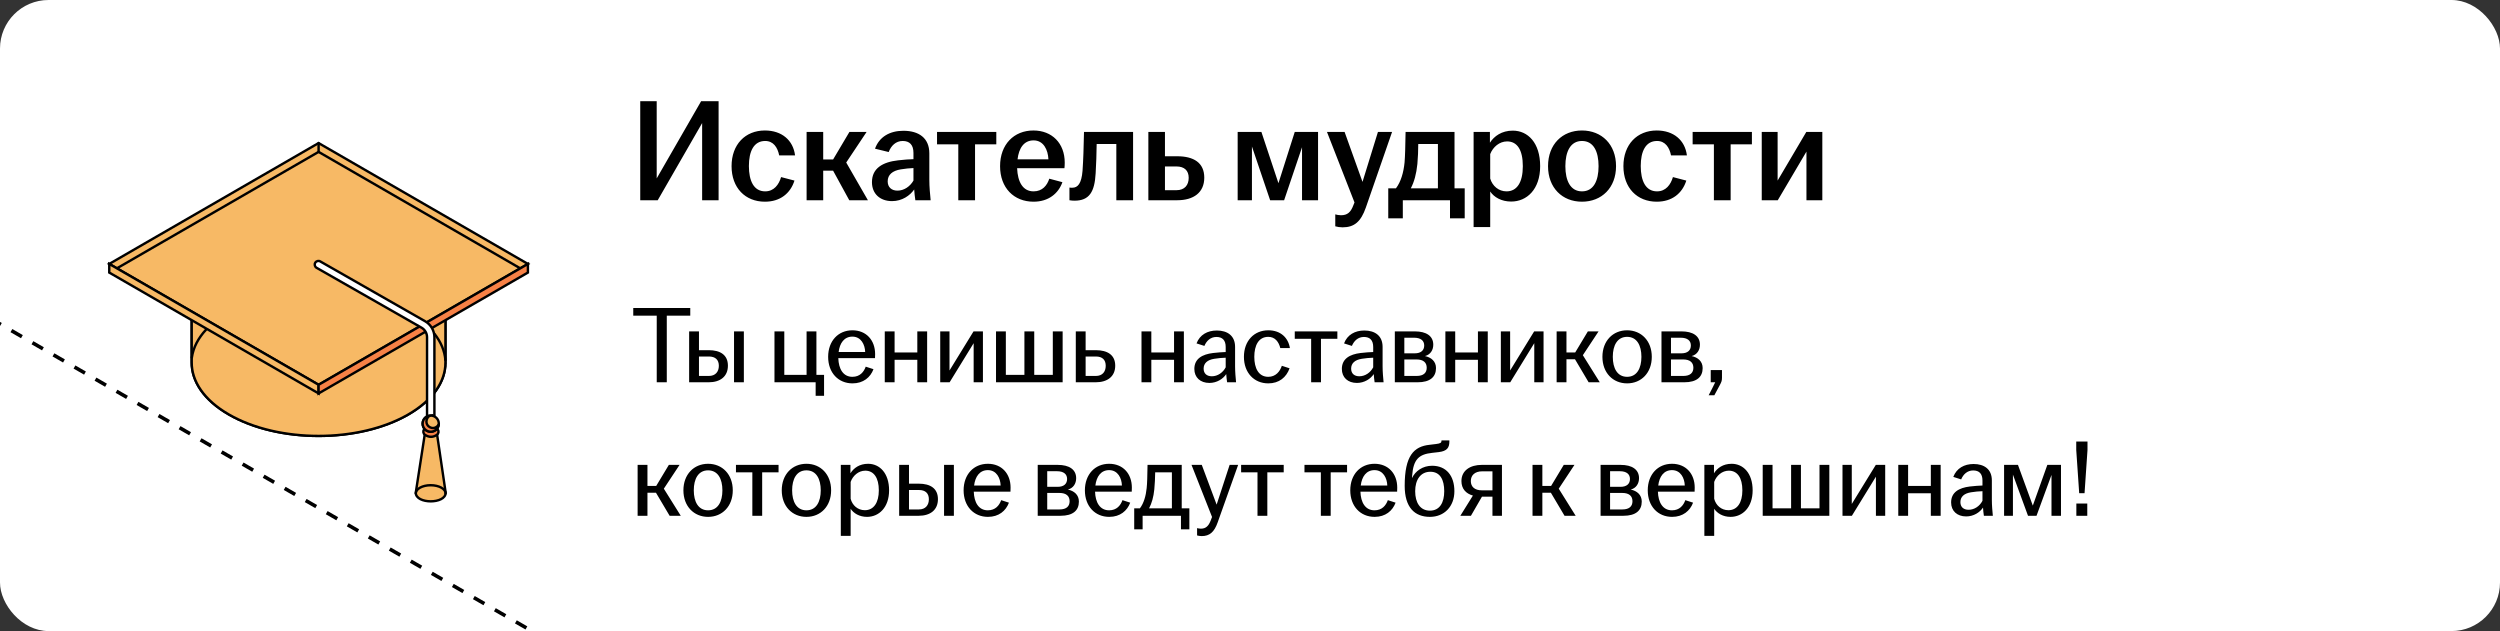
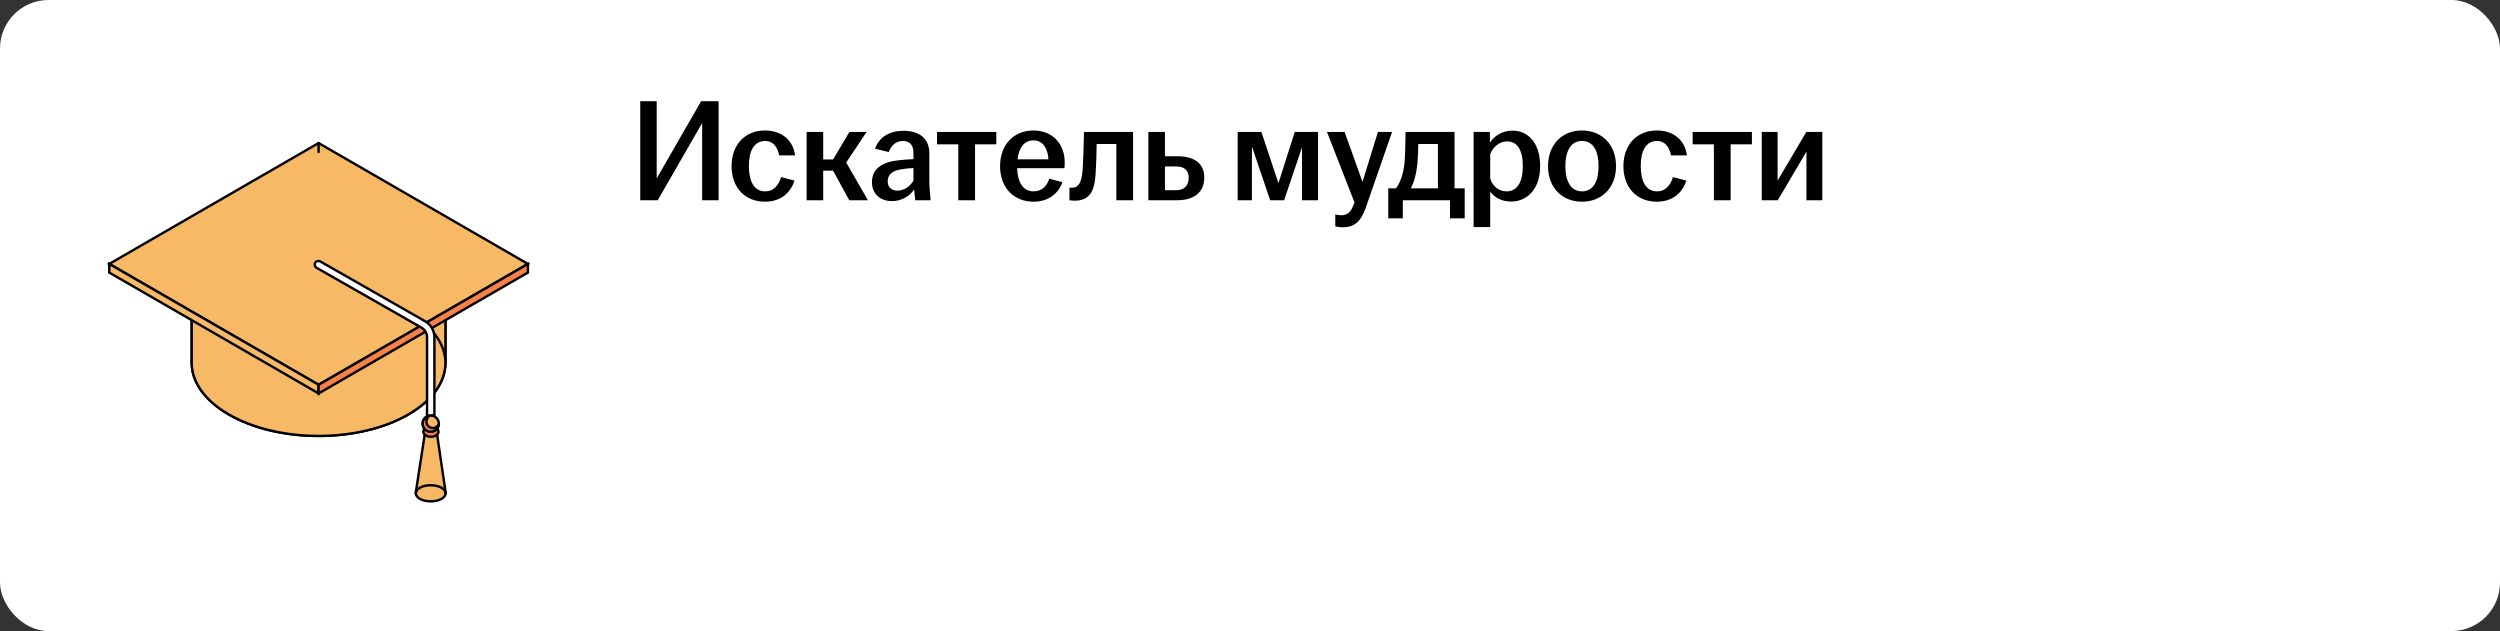
<svg xmlns="http://www.w3.org/2000/svg" width="412" height="104" viewBox="0 0 412 104" fill="none">
  <rect x="0" y="0" width="412" height="104" fill="#333333" stroke="none" />
  <g clip-path="url(#clip0_6485_13375)">
    <rect width="412" height="104" rx="8" fill="white" />
-     <path d="M-63.938 16.484L167.001 149.817" stroke="black" stroke-width="0.6" stroke-linejoin="round" stroke-dasharray="2 2" />
    <path d="M73.409 59.76V43.607H73.405C73.454 40.481 71.416 37.347 67.285 34.962C59.12 30.247 45.881 30.247 37.715 34.962C33.584 37.347 31.547 40.481 31.596 43.607H31.594V59.698C31.562 62.811 33.6 65.93 37.715 68.306C45.881 73.021 59.12 73.021 67.285 68.306C71.359 65.954 73.4 62.874 73.408 59.791H73.409V59.781C73.409 59.774 73.409 59.767 73.409 59.76Z" fill="#F7B965" stroke="black" stroke-width="0.4" stroke-miterlimit="10" />
    <path d="M73.409 59.76V43.607H73.405C73.454 40.481 71.416 37.347 67.285 34.962C59.12 30.247 45.881 30.247 37.715 34.962C33.584 37.347 31.547 40.481 31.596 43.607H31.594V59.698C31.562 62.811 33.6 65.93 37.715 68.306C45.881 73.021 59.12 73.021 67.285 68.306C71.359 65.954 73.4 62.874 73.408 59.791H73.409V59.781C73.409 59.774 73.409 59.767 73.409 59.76Z" fill="#F7B965" stroke="black" stroke-width="0.4" stroke-miterlimit="10" />
    <path d="M52.501 23.578L18.004 43.495L52.502 63.413L87 43.496L52.501 23.578Z" fill="#F7B965" stroke="black" stroke-width="0.4" stroke-miterlimit="10" />
    <path d="M18.004 43.496V44.919L52.502 64.836V63.414L18.004 43.496Z" fill="#F7B965" stroke="black" stroke-width="0.4" stroke-miterlimit="10" />
    <path d="M87 43.496L86.999 44.918L52.502 64.836V63.413L87 43.496Z" fill="#F78146" stroke="black" stroke-width="0.4" stroke-miterlimit="10" />
    <path d="M71.965 71.148C71.565 71.446 70.531 71.469 70.069 71.148L68.518 81.198C68.518 83.095 73.446 83.095 73.446 81.198L71.965 71.148Z" fill="#F7B965" stroke="black" stroke-width="0.4" stroke-miterlimit="10" />
    <path d="M71.03 71.989C70.695 71.989 70.355 71.876 70.027 71.649C69.751 71.458 69.683 71.079 69.874 70.805C70.064 70.529 70.442 70.46 70.717 70.651C70.978 70.832 71.123 70.794 71.299 70.664C71.567 70.463 71.948 70.519 72.148 70.787C72.348 71.056 72.293 71.436 72.024 71.636C71.709 71.872 71.371 71.989 71.03 71.989Z" fill="#F78146" stroke="black" stroke-width="0.4" stroke-miterlimit="10" />
    <path d="M70.983 70.424C70.648 70.424 70.376 70.152 70.376 69.817V55.574C70.376 54.924 70.026 54.32 69.461 53.997L52.173 44.134C51.882 43.968 51.781 43.598 51.947 43.306C52.113 43.016 52.483 42.913 52.774 43.08L70.062 52.943C71.004 53.481 71.59 54.489 71.59 55.573V69.816C71.59 70.152 71.318 70.424 70.983 70.424Z" fill="white" stroke="black" stroke-width="0.4" stroke-miterlimit="10" />
    <path d="M69.652 69.816C69.652 69.081 70.249 68.484 70.984 68.484C71.719 68.484 72.316 69.081 72.316 69.816C72.316 70.552 71.719 71.148 70.984 71.148C70.249 71.148 69.652 70.552 69.652 69.816Z" fill="#F7B965" stroke="black" stroke-width="0.4" stroke-miterlimit="10" />
    <path d="M72.308 69.892C72.234 70.212 71.578 70.82 70.826 70.398C70.021 69.948 70.176 68.92 70.8 68.504C70.152 68.594 69.652 69.144 69.652 69.817C69.652 70.552 70.249 71.149 70.984 71.149C71.694 71.149 72.268 70.592 72.308 69.892Z" fill="#F78146" stroke="black" stroke-width="0.4" stroke-miterlimit="10" />
-     <path d="M85.622 44.154L52.501 25.031L19.336 44.179" stroke="black" stroke-width="0.4" stroke-miterlimit="10" stroke-linecap="round" />
    <path d="M52.504 25.035V23.586" stroke="black" stroke-width="0.4" stroke-miterlimit="10" stroke-linecap="round" />
    <path d="M68.525 81.304C68.525 80.564 69.623 79.965 70.978 79.965C72.332 79.965 73.43 80.564 73.43 81.304" stroke="black" stroke-width="0.4" stroke-miterlimit="10" stroke-linecap="round" />
    <path d="M71.619 55.035C72.656 56.362 73.28 57.817 73.401 59.346" stroke="black" stroke-width="0.4" stroke-miterlimit="10" stroke-linecap="round" />
-     <path d="M31.617 58.928C31.848 57.276 32.669 55.718 33.959 54.324" stroke="black" stroke-width="0.4" stroke-miterlimit="10" stroke-linecap="round" />
    <path d="M105.512 33V16.68H108.224V29.4L115.544 16.68H118.424V33H115.712V20.28L108.392 33H105.512ZM126.058 33.24C122.818 33.24 120.562 30.96 120.562 27.384C120.562 23.808 122.818 21.504 126.058 21.504C128.842 21.504 130.714 23.112 131.026 25.608H128.41C128.146 24.288 127.45 23.232 126.105 23.232C124.21 23.232 123.418 24.96 123.418 27.36C123.418 29.784 124.21 31.536 126.105 31.536C127.546 31.536 128.362 30.432 128.722 29.184L130.93 29.76C130.258 31.872 128.578 33.24 126.058 33.24ZM132.928 33V21.744H135.664V26.28H137.296L139.984 21.744H142.816L139.456 26.784L143.032 33H139.96L137.296 28.128H135.664V33H132.928ZM147.01 33.144C145.018 33.144 143.698 31.92 143.698 30.024C143.698 27.72 145.474 26.712 147.994 26.424C148.93 26.304 149.842 26.256 150.538 26.232V25.2C150.538 23.88 149.914 23.232 148.762 23.232C147.634 23.232 146.842 24.024 146.458 25.056L144.202 24.504C144.898 22.56 146.626 21.552 148.882 21.552C151.402 21.552 153.154 22.728 153.154 25.272V29.616C153.154 30.816 153.274 32.016 153.37 33H150.85C150.778 32.472 150.682 31.776 150.658 31.224C149.962 32.232 148.666 33.144 147.01 33.144ZM146.29 29.88C146.29 30.864 146.938 31.416 147.898 31.416C149.002 31.416 149.986 30.72 150.538 29.76V27.696C149.866 27.72 149.194 27.792 148.45 27.912C147.082 28.128 146.29 28.8 146.29 29.88ZM157.927 33V23.784H154.423V21.744H164.191V23.784H160.687V33H157.927ZM170.332 33.24C167.092 33.24 164.812 30.96 164.812 27.384C164.812 23.808 167.092 21.504 170.308 21.504C173.356 21.504 175.468 23.592 175.468 26.808C175.468 27.192 175.444 27.48 175.42 27.72H167.62C167.715 29.976 168.556 31.536 170.332 31.536C171.796 31.536 172.564 30.552 172.924 29.448L175.084 30.024C174.436 31.872 172.804 33.24 170.332 33.24ZM167.692 26.256H172.78C172.708 24.696 171.988 23.136 170.332 23.136C168.748 23.136 167.908 24.408 167.692 26.256ZM177.083 33.072C176.795 33.072 176.531 33.048 176.243 33V30.912C176.387 30.936 176.531 30.936 176.723 30.936C177.611 30.936 178.235 30.264 178.403 28.128C178.523 26.448 178.595 24.264 178.643 21.744H186.731V33H183.971V23.736H180.731C180.707 25.296 180.659 27.072 180.563 28.56C180.395 31.608 179.531 33.072 177.083 33.072ZM189.249 33V21.744H191.985V25.752H194.001C196.713 25.752 198.465 26.808 198.465 29.28C198.465 31.728 196.713 33 194.001 33H189.249ZM191.985 31.344H193.881C195.225 31.344 195.897 30.504 195.897 29.304C195.897 28.104 195.177 27.432 193.881 27.432H191.985V31.344ZM203.967 33V21.744H207.879L210.687 30.192L213.375 21.744H217.215V33H214.575V24.264L211.623 33H209.319L206.319 24.144V33H203.967ZM221.253 37.464C220.845 37.464 220.365 37.392 220.053 37.296V35.328C220.293 35.4 220.653 35.472 220.989 35.472C222.045 35.472 222.597 34.992 223.029 33.84L223.221 33.36L218.685 21.744H221.589L224.541 29.976L227.085 21.744H229.413L225.093 34.2C224.277 36.528 223.197 37.464 221.253 37.464ZM228.784 35.976V31.032H230.056C230.872 29.952 231.304 28.44 231.472 26.784C231.568 25.584 231.592 24.24 231.64 21.744H239.704V31.032H241.384V35.976H238.96V33H231.184V35.976H228.784ZM232.504 31.032H236.968V23.736H233.728C233.728 24.816 233.68 25.896 233.584 27.024C233.416 28.68 233.056 29.976 232.504 31.032ZM242.85 37.416V21.744H245.538V23.52C246.234 22.44 247.482 21.528 249.306 21.528C251.802 21.528 253.818 23.544 253.818 27.384C253.818 31.224 251.61 33.216 249.042 33.216C247.434 33.216 246.21 32.496 245.586 31.56V37.416H242.85ZM245.586 29.424C245.946 30.648 246.978 31.536 248.274 31.536C249.978 31.536 250.962 30.096 250.962 27.384C250.962 24.648 250.002 23.304 248.37 23.304C247.122 23.304 246.042 24.216 245.586 25.392V29.424ZM260.708 33.24C257.468 33.24 255.116 30.96 255.116 27.384C255.116 23.784 257.468 21.504 260.708 21.504C263.948 21.504 266.324 23.784 266.324 27.384C266.324 30.96 263.948 33.24 260.708 33.24ZM257.972 27.384C257.972 29.784 258.812 31.536 260.708 31.536C262.628 31.536 263.444 29.784 263.444 27.384C263.444 24.984 262.628 23.232 260.708 23.232C258.812 23.232 257.972 24.984 257.972 27.384ZM273.034 33.24C269.794 33.24 267.538 30.96 267.538 27.384C267.538 23.808 269.794 21.504 273.034 21.504C275.818 21.504 277.69 23.112 278.002 25.608H275.386C275.122 24.288 274.426 23.232 273.082 23.232C271.186 23.232 270.394 24.96 270.394 27.36C270.394 29.784 271.186 31.536 273.082 31.536C274.522 31.536 275.338 30.432 275.698 29.184L277.906 29.76C277.234 31.872 275.554 33.24 273.034 33.24ZM282.45 33V23.784H278.946V21.744H288.714V23.784H285.21V33H282.45ZM290.335 33V21.744H292.951V29.76L297.679 21.744H300.319V33H297.703V24.984L292.975 33H290.335Z" fill="black" />
-     <path d="M108.23 63V52.02H104.36V50.76H113.756V52.02H109.886V63H108.23ZM113.57 63V54.612H115.19V57.708H116.792C118.718 57.708 119.96 58.5 119.96 60.264C119.96 62.028 118.718 63 116.792 63H113.57ZM115.19 61.956H116.828C117.908 61.956 118.466 61.254 118.466 60.282C118.466 59.31 117.908 58.752 116.828 58.752H115.19V61.956ZM120.968 63V54.612H122.588V63H120.968ZM134.419 65.232V63H127.633V54.612H129.253V61.776H132.925V54.612H134.545V61.776H135.805V65.232H134.419ZM140.493 63.18C138.153 63.18 136.479 61.434 136.479 58.806C136.479 56.178 138.153 54.432 140.475 54.432C142.761 54.432 144.219 56.07 144.219 58.356C144.219 58.662 144.219 58.86 144.201 59.022H138.153C138.207 60.786 138.945 62.1 140.475 62.1C141.717 62.1 142.365 61.29 142.671 60.426L143.949 60.84C143.445 62.19 142.275 63.18 140.493 63.18ZM138.207 58.014H142.581C142.545 56.808 141.915 55.476 140.475 55.476C139.125 55.476 138.387 56.538 138.207 58.014ZM145.809 63V54.612H147.429V58.086H151.173V54.612H152.793V63H151.173V59.292H147.429V63H145.809ZM154.949 63V54.612H156.479V61.056L160.439 54.612H161.987V63H160.457V56.556L156.497 63H154.949ZM164.143 63V54.612H165.763V61.776H168.823V54.612H170.443V61.776H173.503V54.612H175.123V63H164.143ZM177.291 63V54.612H178.911V57.708H180.567C182.529 57.708 183.789 58.5 183.789 60.264C183.789 62.028 182.529 63 180.567 63H177.291ZM178.911 61.956H180.603C181.683 61.956 182.223 61.254 182.223 60.282C182.223 59.31 181.683 58.752 180.603 58.752H178.911V61.956ZM188.119 63V54.612H189.739V58.086H193.483V54.612H195.103V63H193.483V59.292H189.739V63H188.119ZM199.312 63.108C197.818 63.108 196.828 62.208 196.828 60.804C196.828 59.112 198.142 58.392 199.906 58.176C200.662 58.086 201.436 58.032 201.994 58.014V57.186C201.994 56.07 201.454 55.53 200.464 55.53C199.492 55.53 198.826 56.178 198.484 57.006L197.188 56.592C197.728 55.17 198.988 54.468 200.536 54.468C202.264 54.468 203.542 55.314 203.542 57.168V60.372C203.542 61.29 203.632 62.244 203.704 63H202.228C202.174 62.604 202.102 62.082 202.084 61.65C201.562 62.442 200.536 63.108 199.312 63.108ZM198.358 60.75C198.358 61.56 198.88 62.01 199.708 62.01C200.68 62.01 201.544 61.398 201.994 60.534V58.95C201.382 58.968 200.77 59.022 200.104 59.13C198.97 59.31 198.358 59.868 198.358 60.75ZM209.013 63.18C206.673 63.18 204.999 61.434 204.999 58.806C204.999 56.178 206.673 54.432 209.013 54.432C211.065 54.432 212.307 55.674 212.577 57.366H210.993C210.741 56.34 210.129 55.512 209.013 55.512C207.411 55.512 206.709 56.934 206.709 58.806C206.709 60.678 207.411 62.1 209.013 62.1C210.237 62.1 210.939 61.218 211.245 60.282L212.523 60.696C211.983 62.19 210.795 63.18 209.013 63.18ZM216.077 63V55.836H213.377V54.612H220.397V55.836H217.697V63H216.077ZM223.622 63.108C222.128 63.108 221.138 62.208 221.138 60.804C221.138 59.112 222.452 58.392 224.216 58.176C224.972 58.086 225.746 58.032 226.304 58.014V57.186C226.304 56.07 225.764 55.53 224.774 55.53C223.802 55.53 223.136 56.178 222.794 57.006L221.498 56.592C222.038 55.17 223.298 54.468 224.846 54.468C226.574 54.468 227.852 55.314 227.852 57.168V60.372C227.852 61.29 227.942 62.244 228.014 63H226.538C226.484 62.604 226.412 62.082 226.394 61.65C225.872 62.442 224.846 63.108 223.622 63.108ZM222.668 60.75C222.668 61.56 223.19 62.01 224.018 62.01C224.99 62.01 225.854 61.398 226.304 60.534V58.95C225.692 58.968 225.08 59.022 224.414 59.13C223.28 59.31 222.668 59.868 222.668 60.75ZM229.867 63V54.612H233.161C235.051 54.612 236.203 55.368 236.203 56.808C236.203 57.69 235.735 58.446 234.835 58.68C235.861 58.896 236.653 59.544 236.653 60.66C236.653 62.118 235.681 63 233.629 63H229.867ZM231.433 61.956H233.467C234.619 61.956 235.123 61.416 235.123 60.606C235.123 59.76 234.583 59.238 233.449 59.238H231.433V61.956ZM231.433 58.23H233.143C234.187 58.23 234.709 57.726 234.709 56.934C234.709 56.16 234.169 55.656 233.035 55.656H231.433V58.23ZM238.199 63V54.612H239.819V58.086H243.563V54.612H245.183V63H243.563V59.292H239.819V63H238.199ZM247.34 63V54.612H248.87V61.056L252.83 54.612H254.378V63H252.848V56.556L248.888 63H247.34ZM256.533 63V54.612H258.153V58.086H259.593L261.681 54.612H263.445L260.853 58.536L263.643 63H261.807L259.557 59.202H258.153V63H256.533ZM268.147 63.18C265.807 63.18 264.079 61.434 264.079 58.806C264.079 56.178 265.807 54.432 268.147 54.432C270.487 54.432 272.215 56.178 272.215 58.806C272.215 61.434 270.487 63.18 268.147 63.18ZM265.789 58.806C265.789 60.678 266.527 62.1 268.147 62.1C269.767 62.1 270.505 60.678 270.505 58.806C270.505 56.934 269.767 55.512 268.147 55.512C266.527 55.512 265.789 56.934 265.789 58.806ZM273.812 63V54.612H277.106C278.996 54.612 280.148 55.368 280.148 56.808C280.148 57.69 279.68 58.446 278.78 58.68C279.806 58.896 280.598 59.544 280.598 60.66C280.598 62.118 279.626 63 277.574 63H273.812ZM275.378 61.956H277.412C278.564 61.956 279.068 61.416 279.068 60.606C279.068 59.76 278.528 59.238 277.394 59.238H275.378V61.956ZM275.378 58.23H277.088C278.132 58.23 278.654 57.726 278.654 56.934C278.654 56.16 278.114 55.656 276.98 55.656H275.378V58.23ZM281.586 65.142C281.964 64.422 282.324 63.72 282.666 63H281.928V60.984H283.782V62.262C283.782 62.766 283.692 62.946 283.422 63.468L282.522 65.142H281.586ZM105.08 85V76.612H106.7V80.086H108.14L110.228 76.612H111.992L109.4 80.536L112.19 85H110.354L108.104 81.202H106.7V85H105.08ZM116.694 85.18C114.354 85.18 112.626 83.434 112.626 80.806C112.626 78.178 114.354 76.432 116.694 76.432C119.034 76.432 120.762 78.178 120.762 80.806C120.762 83.434 119.034 85.18 116.694 85.18ZM114.336 80.806C114.336 82.678 115.074 84.1 116.694 84.1C118.314 84.1 119.052 82.678 119.052 80.806C119.052 78.934 118.314 77.512 116.694 77.512C115.074 77.512 114.336 78.934 114.336 80.806ZM123.986 85V77.836H121.286V76.612H128.306V77.836H125.606V85H123.986ZM132.901 85.18C130.561 85.18 128.833 83.434 128.833 80.806C128.833 78.178 130.561 76.432 132.901 76.432C135.241 76.432 136.969 78.178 136.969 80.806C136.969 83.434 135.241 85.18 132.901 85.18ZM130.543 80.806C130.543 82.678 131.281 84.1 132.901 84.1C134.521 84.1 135.259 82.678 135.259 80.806C135.259 78.934 134.521 77.512 132.901 77.512C131.281 77.512 130.543 78.934 130.543 80.806ZM138.566 88.312V76.612H140.15V77.998C140.69 77.134 141.644 76.432 143.066 76.432C144.956 76.432 146.522 77.962 146.522 80.806C146.522 83.65 144.83 85.18 142.886 85.18C141.626 85.18 140.672 84.586 140.186 83.848V88.312H138.566ZM140.186 82.192C140.456 83.272 141.356 84.082 142.526 84.082C143.966 84.082 144.83 82.876 144.83 80.806C144.83 78.736 144.002 77.566 142.598 77.566C141.482 77.566 140.546 78.394 140.186 79.42V82.192ZM148.182 85V76.612H149.802V79.708H151.404C153.33 79.708 154.572 80.5 154.572 82.264C154.572 84.028 153.33 85 151.404 85H148.182ZM149.802 83.956H151.44C152.52 83.956 153.078 83.254 153.078 82.282C153.078 81.31 152.52 80.752 151.44 80.752H149.802V83.956ZM155.58 85V76.612H157.2V85H155.58ZM162.817 85.18C160.477 85.18 158.803 83.434 158.803 80.806C158.803 78.178 160.477 76.432 162.799 76.432C165.085 76.432 166.543 78.07 166.543 80.356C166.543 80.662 166.543 80.86 166.525 81.022H160.477C160.531 82.786 161.269 84.1 162.799 84.1C164.041 84.1 164.689 83.29 164.995 82.426L166.273 82.84C165.769 84.19 164.599 85.18 162.817 85.18ZM160.531 80.014H164.905C164.869 78.808 164.239 77.476 162.799 77.476C161.449 77.476 160.711 78.538 160.531 80.014ZM171.016 85V76.612H174.31C176.2 76.612 177.352 77.368 177.352 78.808C177.352 79.69 176.884 80.446 175.984 80.68C177.01 80.896 177.802 81.544 177.802 82.66C177.802 84.118 176.83 85 174.778 85H171.016ZM172.582 83.956H174.616C175.768 83.956 176.272 83.416 176.272 82.606C176.272 81.76 175.732 81.238 174.598 81.238H172.582V83.956ZM172.582 80.23H174.292C175.336 80.23 175.858 79.726 175.858 78.934C175.858 78.16 175.318 77.656 174.184 77.656H172.582V80.23ZM182.804 85.18C180.464 85.18 178.79 83.434 178.79 80.806C178.79 78.178 180.464 76.432 182.786 76.432C185.072 76.432 186.53 78.07 186.53 80.356C186.53 80.662 186.53 80.86 186.512 81.022H180.464C180.518 82.786 181.256 84.1 182.786 84.1C184.028 84.1 184.676 83.29 184.982 82.426L186.26 82.84C185.756 84.19 184.586 85.18 182.804 85.18ZM180.518 80.014H184.892C184.856 78.808 184.226 77.476 182.786 77.476C181.436 77.476 180.698 78.538 180.518 80.014ZM186.918 87.232V83.776H187.854C188.502 82.93 188.844 81.706 188.97 80.446C189.06 79.6 189.078 78.61 189.114 76.612H194.748V83.776H196.008V87.232H194.622V85H188.304V87.232H186.918ZM189.366 83.776H193.128V77.836H190.374C190.356 78.772 190.32 79.744 190.23 80.644C190.104 81.904 189.816 82.93 189.366 83.776ZM198.035 88.348C197.765 88.348 197.459 88.294 197.279 88.24V87.034C197.423 87.07 197.675 87.124 197.909 87.124C198.737 87.124 199.187 86.674 199.547 85.72L199.745 85.198L196.361 76.612H198.053L200.501 83.164L202.643 76.612H204.047L200.663 86.116C200.105 87.682 199.349 88.348 198.035 88.348ZM207.236 85V77.836H204.536V76.612H211.556V77.836H208.856V85H207.236ZM217.677 85V77.836H214.977V76.612H221.997V77.836H219.297V85H217.677ZM226.538 85.18C224.198 85.18 222.524 83.434 222.524 80.806C222.524 78.178 224.198 76.432 226.52 76.432C228.806 76.432 230.264 78.07 230.264 80.356C230.264 80.662 230.264 80.86 230.246 81.022H224.198C224.252 82.786 224.99 84.1 226.52 84.1C227.762 84.1 228.41 83.29 228.716 82.426L229.994 82.84C229.49 84.19 228.32 85.18 226.538 85.18ZM224.252 80.014H228.626C228.59 78.808 227.96 77.476 226.52 77.476C225.17 77.476 224.432 78.538 224.252 80.014ZM235.651 85.18C233.131 85.18 231.493 83.614 231.493 80.068C231.493 75.118 232.987 73.57 235.615 73.3C235.957 73.264 236.425 73.21 236.659 73.174C237.397 73.084 237.559 72.958 237.559 72.634V72.58H238.855V72.778C238.855 73.804 238.441 74.344 237.109 74.506L236.011 74.632C233.851 74.866 232.915 75.676 232.717 78.43L232.699 78.79C233.239 77.62 234.481 76.756 236.011 76.756C238.351 76.756 239.683 78.412 239.683 80.95C239.683 83.488 237.991 85.18 235.651 85.18ZM233.221 80.95C233.221 82.822 234.031 84.154 235.651 84.154C237.271 84.154 238.009 82.822 238.009 80.95C238.009 79.078 237.343 77.746 235.723 77.746C234.103 77.746 233.221 79.078 233.221 80.95ZM245.956 85V81.85H244.228L242.41 85H240.664L242.734 81.67C241.582 81.346 240.844 80.554 240.844 79.276C240.844 77.53 242.302 76.612 244.192 76.612H247.522V85H245.956ZM242.392 79.276C242.392 80.212 243.022 80.806 244.21 80.806H245.956V77.674H244.264C243.04 77.674 242.392 78.34 242.392 79.276ZM252.56 85V76.612H254.18V80.086H255.62L257.708 76.612H259.472L256.88 80.536L259.67 85H257.834L255.584 81.202H254.18V85H252.56ZM263.775 85V76.612H267.069C268.959 76.612 270.111 77.368 270.111 78.808C270.111 79.69 269.643 80.446 268.743 80.68C269.769 80.896 270.561 81.544 270.561 82.66C270.561 84.118 269.589 85 267.537 85H263.775ZM265.341 83.956H267.375C268.527 83.956 269.031 83.416 269.031 82.606C269.031 81.76 268.491 81.238 267.357 81.238H265.341V83.956ZM265.341 80.23H267.051C268.095 80.23 268.617 79.726 268.617 78.934C268.617 78.16 268.077 77.656 266.943 77.656H265.341V80.23ZM275.563 85.18C273.223 85.18 271.549 83.434 271.549 80.806C271.549 78.178 273.223 76.432 275.545 76.432C277.831 76.432 279.289 78.07 279.289 80.356C279.289 80.662 279.289 80.86 279.271 81.022H273.223C273.277 82.786 274.015 84.1 275.545 84.1C276.787 84.1 277.435 83.29 277.741 82.426L279.019 82.84C278.515 84.19 277.345 85.18 275.563 85.18ZM273.277 80.014H277.651C277.615 78.808 276.985 77.476 275.545 77.476C274.195 77.476 273.457 78.538 273.277 80.014ZM280.879 88.312V76.612H282.463V77.998C283.003 77.134 283.957 76.432 285.379 76.432C287.269 76.432 288.835 77.962 288.835 80.806C288.835 83.65 287.143 85.18 285.199 85.18C283.939 85.18 282.985 84.586 282.499 83.848V88.312H280.879ZM282.499 82.192C282.769 83.272 283.669 84.082 284.839 84.082C286.279 84.082 287.143 82.876 287.143 80.806C287.143 78.736 286.315 77.566 284.911 77.566C283.795 77.566 282.859 78.394 282.499 79.42V82.192ZM290.494 85V76.612H292.114V83.776H295.174V76.612H296.794V83.776H299.854V76.612H301.474V85H290.494ZM303.643 85V76.612H305.173V83.056L309.133 76.612H310.681V85H309.151V78.556L305.191 85H303.643ZM312.836 85V76.612H314.456V80.086H318.2V76.612H319.82V85H318.2V81.292H314.456V85H312.836ZM324.028 85.108C322.534 85.108 321.544 84.208 321.544 82.804C321.544 81.112 322.858 80.392 324.622 80.176C325.378 80.086 326.152 80.032 326.71 80.014V79.186C326.71 78.07 326.17 77.53 325.18 77.53C324.208 77.53 323.542 78.178 323.2 79.006L321.904 78.592C322.444 77.17 323.704 76.468 325.252 76.468C326.98 76.468 328.258 77.314 328.258 79.168V82.372C328.258 83.29 328.348 84.244 328.42 85H326.944C326.89 84.604 326.818 84.082 326.8 83.65C326.278 84.442 325.252 85.108 324.028 85.108ZM323.074 82.75C323.074 83.56 323.596 84.01 324.424 84.01C325.396 84.01 326.26 83.398 326.71 82.534V80.95C326.098 80.968 325.486 81.022 324.82 81.13C323.686 81.31 323.074 81.868 323.074 82.75ZM330.273 85V76.612H332.559L335.007 83.326L337.401 76.612H339.651V85H338.085V78.268L335.619 85H334.215L331.731 78.214V85H330.273ZM342.651 81.274L342.165 74.164V72.76H344.019V74.164L343.533 81.274H342.651ZM342.183 85V82.984H343.983V85H342.183Z" fill="black" />
  </g>
  <defs>
    <clipPath id="clip0_6485_13375">
      <rect width="412" height="104" rx="8" fill="white" />
    </clipPath>
  </defs>
</svg>